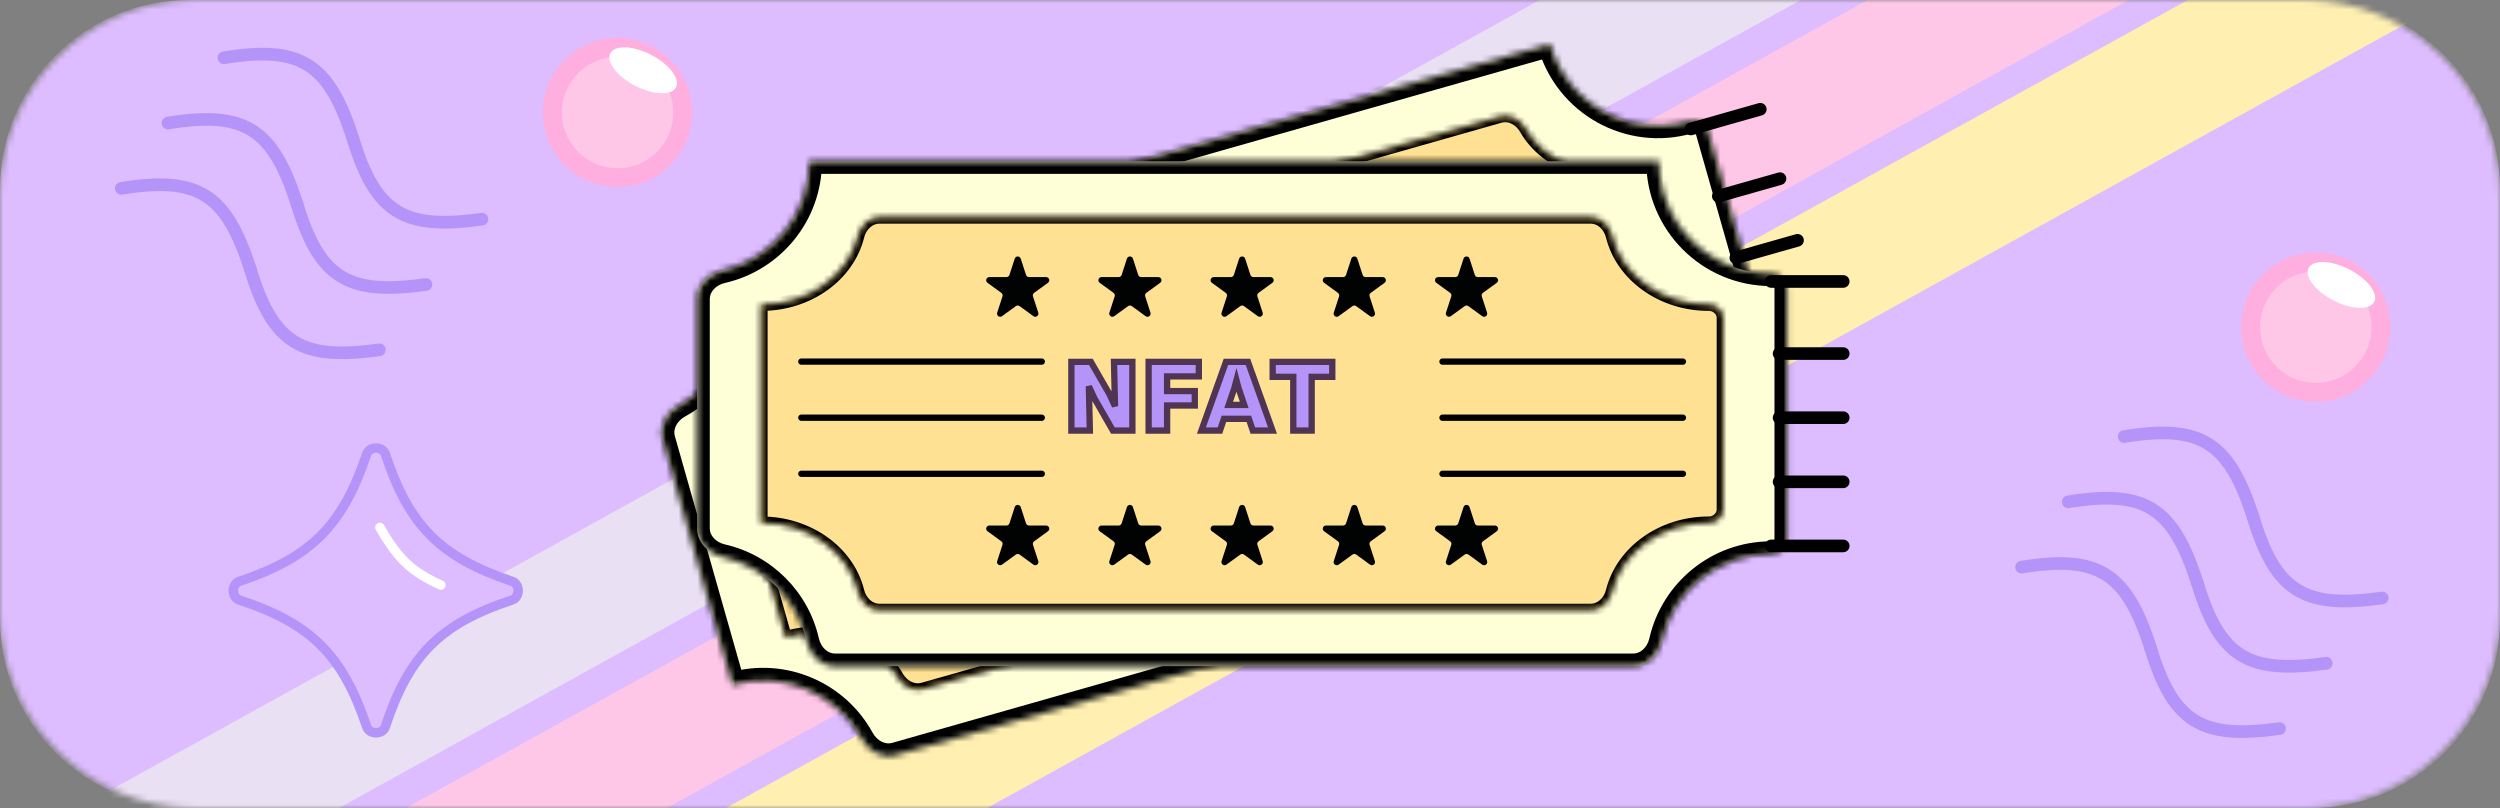
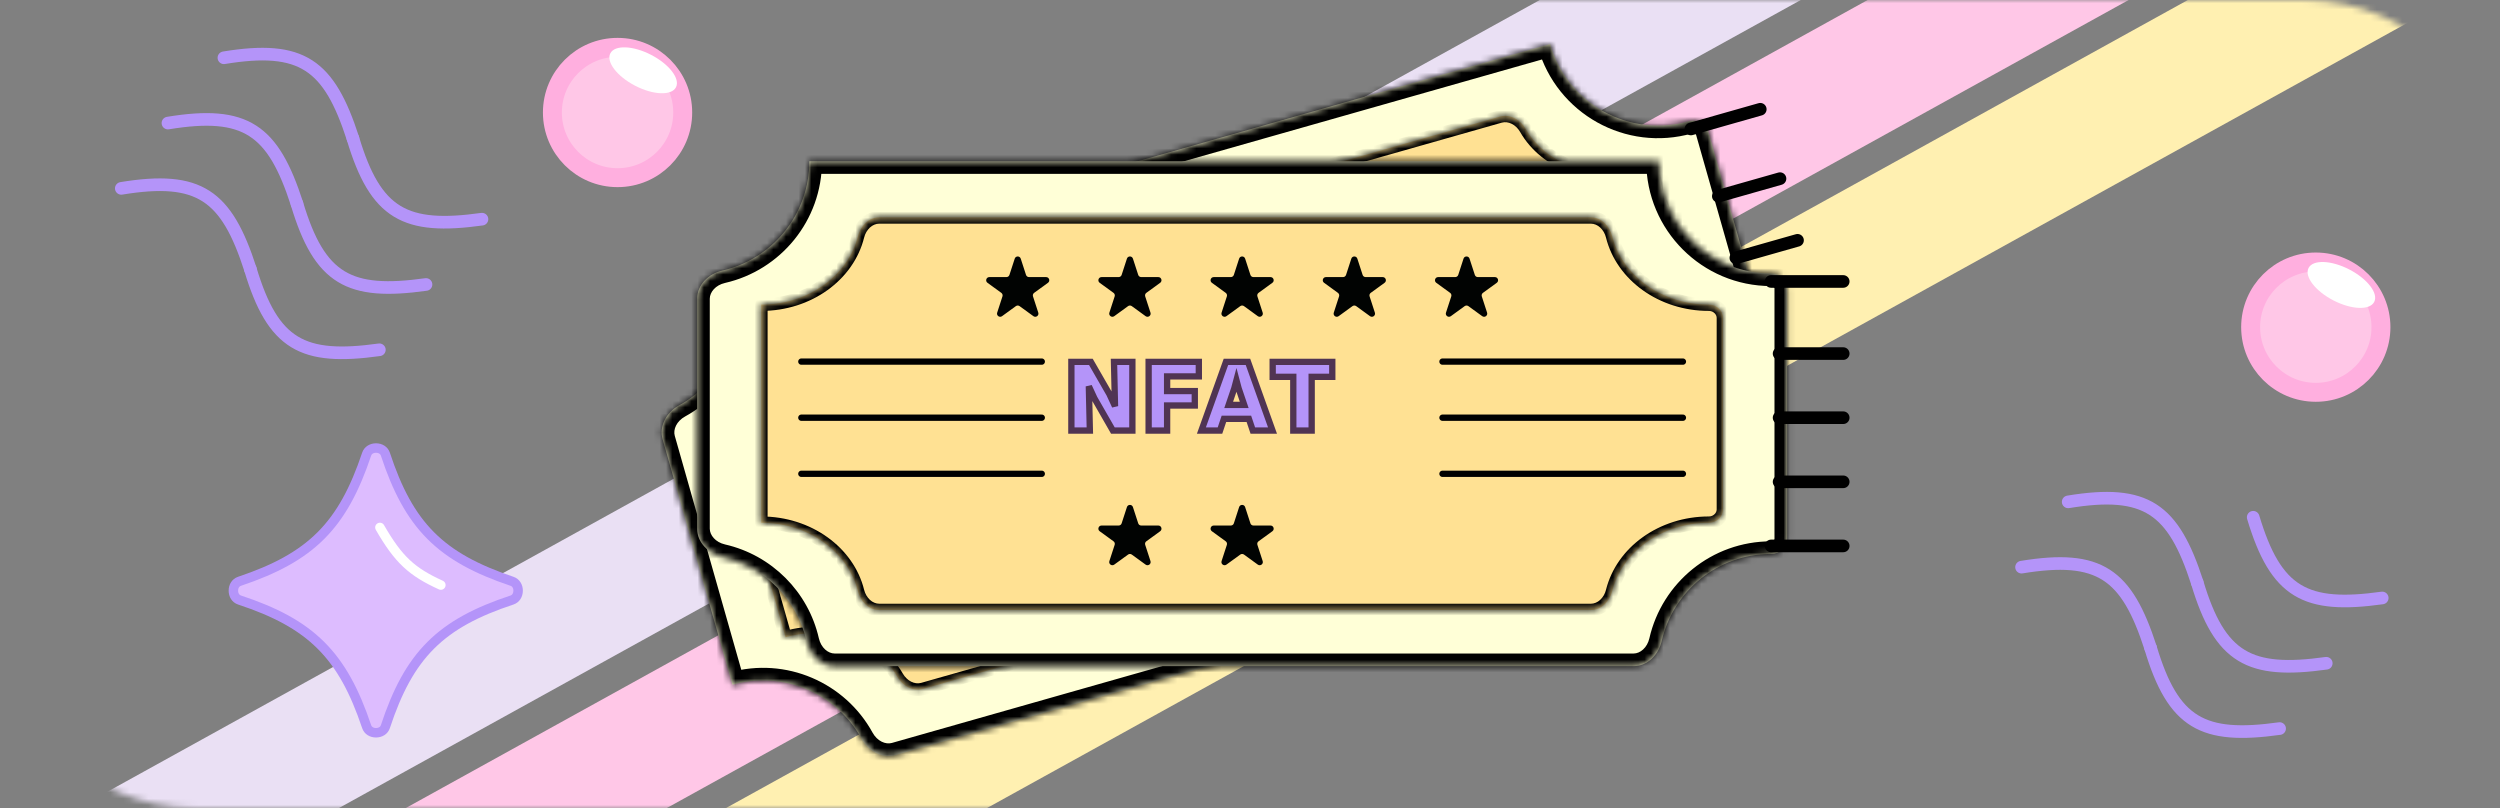
<svg xmlns="http://www.w3.org/2000/svg" width="396" height="128" viewBox="0 0 396 128" fill="none">
  <rect x="0" y="0" width="396" height="128" fill="#808080" stroke="none" />
  <mask id="mask0_311_2151" style="mask-type:alpha" maskUnits="userSpaceOnUse" x="0" y="0" width="396" height="128">
    <path d="M0 31C0 13.879 13.879 0 31 0H365C382.121 0 396 13.879 396 31V97C396 114.121 382.121 128 365 128H31C13.879 128 0 114.121 0 97V31Z" fill="#EAE0F4" />
  </mask>
  <g mask="url(#mask0_311_2151)">
-     <path d="M0 30C0 13.431 13.431 0 30 0H366C382.569 0 396 13.431 396 30V98C396 114.569 382.569 128 366 128H30C13.431 128 0 114.569 0 98V30Z" fill="#DDBCFF" />
    <line x1="-329.838" y1="328.561" x2="587.88" y2="-178.71" stroke="#EAE0F4" stroke-width="20" />
    <line x1="-254.939" y1="315.866" x2="662.779" y2="-191.405" stroke="#FFC7E7" stroke-width="20" />
    <line x1="-192.735" y1="309.519" x2="724.983" y2="-197.752" stroke="#FFF0B1" stroke-width="20" />
    <mask id="path-6-inside-1_311_2151" fill="white">
      <path fill-rule="evenodd" clip-rule="evenodd" d="M104.958 69.576C104.354 67.451 105.622 65.277 107.559 64.215C114.67 60.32 118.41 51.902 116.099 43.773C116.099 43.773 116.099 43.773 116.099 43.773L245.534 6.975C245.534 6.975 245.534 6.975 245.534 6.975C248.218 16.417 258.048 21.895 267.49 19.21C268.783 18.843 270.212 19.5 270.579 20.793L281.435 58.977C281.802 60.27 280.933 61.581 279.64 61.948C271.511 64.259 266.32 71.868 266.747 79.965C266.864 82.171 265.682 84.393 263.557 84.997L141.817 119.607C139.692 120.211 137.518 118.943 136.457 117.006C132.561 109.895 124.144 106.155 116.014 108.466C116.014 108.466 116.014 108.466 116.014 108.466L104.958 69.576Z" />
    </mask>
    <path fill-rule="evenodd" clip-rule="evenodd" d="M104.958 69.576C104.354 67.451 105.622 65.277 107.559 64.215C114.67 60.32 118.41 51.902 116.099 43.773C116.099 43.773 116.099 43.773 116.099 43.773L245.534 6.975C245.534 6.975 245.534 6.975 245.534 6.975C248.218 16.417 258.048 21.895 267.49 19.21C268.783 18.843 270.212 19.5 270.579 20.793L281.435 58.977C281.802 60.27 280.933 61.581 279.64 61.948C271.511 64.259 266.32 71.868 266.747 79.965C266.864 82.171 265.682 84.393 263.557 84.997L141.817 119.607C139.692 120.211 137.518 118.943 136.457 117.006C132.561 109.895 124.144 106.155 116.014 108.466C116.014 108.466 116.014 108.466 116.014 108.466L104.958 69.576Z" fill="#FFFFD7" />
    <path d="M141.817 119.607L141.27 117.684L141.817 119.607ZM263.557 84.997L264.104 86.921L263.557 84.997ZM114.175 44.32C116.226 51.532 112.909 59.004 106.598 62.461L108.52 65.969C116.432 61.635 120.595 52.273 118.023 43.226L114.175 44.32ZM244.987 5.051L115.552 41.849L116.646 45.697L246.081 8.899L244.987 5.051ZM266.943 17.287C258.564 19.669 249.84 14.807 247.458 6.428L243.611 7.522C246.597 18.026 257.533 24.12 268.036 21.134L266.943 17.287ZM283.358 58.43L272.503 20.246L268.655 21.34L279.511 59.524L283.358 58.43ZM268.745 79.86C268.365 72.674 272.975 65.922 280.187 63.872L279.093 60.025C270.046 62.596 264.274 71.062 264.75 80.071L268.745 79.86ZM142.364 121.531L264.104 86.921L263.01 83.073L141.27 117.684L142.364 121.531ZM116.561 110.39C123.773 108.339 131.246 111.656 134.703 117.967L138.211 116.045C133.877 108.134 124.514 103.97 115.467 106.542L116.561 110.39ZM103.034 70.123L114.091 109.013L117.938 107.919L106.882 69.029L103.034 70.123ZM141.27 117.684C140.287 117.963 138.958 117.409 138.211 116.045L134.703 117.967C136.079 120.478 139.098 122.46 142.364 121.531L141.27 117.684ZM264.75 80.071C264.832 81.624 263.994 82.794 263.01 83.073L264.104 86.921C267.37 85.992 268.896 82.719 268.745 79.86L264.75 80.071ZM246.081 8.899C245.019 9.201 243.913 8.585 243.611 7.522L247.458 6.428C247.156 5.366 246.05 4.749 244.987 5.051L246.081 8.899ZM279.511 59.524C279.525 59.573 279.528 59.646 279.462 59.753C279.389 59.871 279.256 59.978 279.093 60.025L280.187 63.872C282.364 63.253 284.076 60.956 283.358 58.43L279.511 59.524ZM118.023 43.226C118.111 43.536 118.161 44.011 117.952 44.525C117.716 45.107 117.227 45.531 116.646 45.697L115.552 41.849C114.971 42.014 114.482 42.439 114.246 43.02C114.037 43.535 114.087 44.01 114.175 44.32L118.023 43.226ZM268.036 21.134C268.2 21.088 268.369 21.109 268.493 21.171C268.606 21.227 268.641 21.291 268.655 21.34L272.503 20.246C271.785 17.72 269.12 16.668 266.943 17.287L268.036 21.134ZM115.467 106.542C116.419 106.272 117.605 106.749 117.938 107.919L114.091 109.013C114.423 110.183 115.61 110.66 116.561 110.39L115.467 106.542ZM106.598 62.461C104.087 63.837 102.106 66.856 103.034 70.123L106.882 69.029C106.602 68.045 107.156 66.717 108.52 65.969L106.598 62.461Z" fill="black" mask="url(#path-6-inside-1_311_2151)" />
    <mask id="path-8-inside-2_311_2151" fill="white">
      <path fill-rule="evenodd" clip-rule="evenodd" d="M117.787 66.642C116.292 67.356 115.35 68.991 115.803 70.585L124.433 100.941C124.433 100.941 124.433 100.941 124.433 100.941C131.651 98.889 138.955 101.642 142.135 107.19C142.959 108.627 144.589 109.581 146.183 109.128L254.619 78.3C256.213 77.847 257.097 76.178 257.041 74.522C256.828 68.131 261.591 61.947 268.809 59.895C269.955 59.569 270.713 58.404 270.387 57.257L262.089 28.067C261.763 26.921 260.505 26.328 259.358 26.654C252.141 28.706 244.837 25.953 241.656 20.405C240.832 18.968 239.202 18.014 237.609 18.467L129.172 49.295C127.579 49.748 126.695 51.416 126.75 53.072C126.935 58.594 123.405 63.96 117.787 66.642Z" />
    </mask>
    <path fill-rule="evenodd" clip-rule="evenodd" d="M117.787 66.642C116.292 67.356 115.35 68.991 115.803 70.585L124.433 100.941C124.433 100.941 124.433 100.941 124.433 100.941C131.651 98.889 138.955 101.642 142.135 107.19C142.959 108.627 144.589 109.581 146.183 109.128L254.619 78.3C256.213 77.847 257.097 76.178 257.041 74.522C256.828 68.131 261.591 61.947 268.809 59.895C269.955 59.569 270.713 58.404 270.387 57.257L262.089 28.067C261.763 26.921 260.505 26.328 259.358 26.654C252.141 28.706 244.837 25.953 241.656 20.405C240.832 18.968 239.202 18.014 237.609 18.467L129.172 49.295C127.579 49.748 126.695 51.416 126.75 53.072C126.935 58.594 123.405 63.96 117.787 66.642Z" fill="#FFE193" />
    <path d="M241.656 20.405L242.524 19.907L241.656 20.405ZM257.041 74.522L256.042 74.556L257.041 74.522ZM124.433 100.941L124.16 99.979L124.433 100.941ZM114.841 70.859L123.471 101.214L125.395 100.667L116.765 70.312L114.841 70.859ZM124.707 101.902C131.551 99.957 138.349 102.596 141.268 107.687L143.003 106.692C139.56 100.687 131.751 97.821 124.16 99.979L124.707 101.902ZM146.456 110.09L254.892 79.262L254.345 77.338L145.909 108.166L146.456 110.09ZM258.041 74.489C257.845 68.624 262.238 62.803 269.082 60.857L268.535 58.933C260.944 61.092 255.811 67.638 256.042 74.556L258.041 74.489ZM271.349 56.983L263.051 27.794L261.127 28.341L269.426 57.53L271.349 56.983ZM259.085 25.692C252.24 27.638 245.442 24.998 242.524 19.907L240.788 20.902C244.231 26.907 252.041 29.774 259.632 27.616L259.085 25.692ZM237.335 17.505L128.899 48.333L129.446 50.257L237.882 19.429L237.335 17.505ZM125.75 53.106C125.92 58.172 122.67 63.203 117.357 65.739L118.218 67.544C124.139 64.718 127.949 59.015 127.749 53.039L125.75 53.106ZM128.899 48.333C126.733 48.948 125.685 51.141 125.75 53.106L127.749 53.039C127.704 51.691 128.424 50.547 129.446 50.257L128.899 48.333ZM242.524 19.907C241.546 18.202 239.501 16.889 237.335 17.505L237.882 19.429C238.904 19.138 240.118 19.733 240.788 20.902L242.524 19.907ZM263.051 27.794C262.552 26.041 260.684 25.238 259.085 25.692L259.632 27.616C260.326 27.419 260.974 27.801 261.127 28.341L263.051 27.794ZM254.892 79.262C257.058 78.646 258.107 76.454 258.041 74.489L256.042 74.556C256.087 75.903 255.367 77.047 254.345 77.338L254.892 79.262ZM141.268 107.687C142.245 109.392 144.291 110.705 146.456 110.09L145.909 108.166C144.888 108.456 143.673 107.862 143.003 106.692L141.268 107.687ZM269.082 60.857C270.681 60.403 271.848 58.737 271.349 56.983L269.426 57.53C269.579 58.07 269.229 58.736 268.535 58.933L269.082 60.857ZM123.471 101.214C123.616 101.725 124.155 102.059 124.707 101.902L124.16 99.979C124.711 99.822 125.25 100.156 125.395 100.667L123.471 101.214ZM116.765 70.312C116.472 69.282 117.067 68.094 118.218 67.544L117.357 65.739C115.517 66.617 114.228 68.701 114.841 70.859L116.765 70.312Z" fill="black" mask="url(#path-8-inside-2_311_2151)" />
    <path d="M267.837 20.431L278.826 17.307" stroke="black" stroke-width="2" stroke-linecap="round" />
    <path d="M272.182 31.074L281.951 28.297" stroke="black" stroke-width="2" stroke-linecap="round" />
    <path d="M274.959 40.842L284.728 38.065" stroke="black" stroke-width="2" stroke-linecap="round" />
    <circle cx="97.821" cy="17.821" r="10.321" fill="#FFC7E7" stroke="#FFAFDF" stroke-width="3" />
    <ellipse cx="101.875" cy="11.136" rx="5.853" ry="2.754" transform="rotate(27.361 101.875 11.136)" fill="white" />
    <circle cx="366.821" cy="51.821" r="10.321" fill="#FFC7E7" stroke="#FFAFDF" stroke-width="3" />
    <ellipse cx="370.875" cy="45.136" rx="5.853" ry="2.754" transform="rotate(27.361 370.875 45.136)" fill="white" />
    <path d="M58.08 71.932C58.286 71.32 58.877 70.966 59.564 70.968C60.252 70.97 60.841 71.327 61.044 71.941C62.901 77.563 65.064 81.664 68.224 84.836C71.385 88.007 75.484 90.189 81.107 92.08C81.719 92.286 82.073 92.877 82.071 93.564C82.069 94.252 81.712 94.841 81.098 95.044C75.479 96.9 71.382 99.062 68.222 102.222C65.062 105.382 62.9 109.479 61.044 115.098C60.841 115.712 60.252 116.069 59.564 116.071C58.877 116.073 58.286 115.719 58.08 115.107C56.189 109.485 54.007 105.385 50.836 102.225C47.664 99.064 43.563 96.901 37.941 95.044C37.327 94.841 36.97 94.252 36.968 93.564C36.966 92.877 37.319 92.286 37.932 92.08C43.557 90.188 47.661 88.006 50.833 84.833C54.005 81.661 56.188 77.558 58.08 71.932Z" fill="#DDBCFF" stroke="#B494F9" stroke-width="1.5" />
    <path d="M60.177 83.547C63.113 88.653 65.238 90.581 69.832 92.675" stroke="white" stroke-width="1.5" stroke-linecap="round" />
    <path d="M19.212 29.838C31.588 27.806 35.867 30.918 39.652 42.621" stroke="#B494F9" stroke-width="2" stroke-linecap="round" />
    <path d="M39.652 42.621C43.253 54.617 47.924 57.104 60.091 55.404" stroke="#B494F9" stroke-width="2" stroke-linecap="round" />
    <path d="M26.601 19.495C38.976 17.462 43.255 20.575 47.04 32.278" stroke="#B494F9" stroke-width="2" stroke-linecap="round" />
    <path d="M47.04 32.278C50.641 44.274 55.312 46.761 67.479 45.061" stroke="#B494F9" stroke-width="2" stroke-linecap="round" />
    <path d="M35.466 9.152C47.842 7.119 52.121 10.232 55.906 21.935" stroke="#B494F9" stroke-width="2" stroke-linecap="round" />
    <path d="M55.906 21.934C59.507 33.93 64.178 36.417 76.345 34.718" stroke="#B494F9" stroke-width="2" stroke-linecap="round" />
    <path d="M320.212 89.838C332.588 87.806 336.867 90.918 340.652 102.621" stroke="#B494F9" stroke-width="2" stroke-linecap="round" />
    <path d="M340.652 102.621C344.253 114.617 348.924 117.104 361.091 115.404" stroke="#B494F9" stroke-width="2" stroke-linecap="round" />
    <path d="M327.601 79.495C339.976 77.462 344.255 80.575 348.04 92.278" stroke="#B494F9" stroke-width="2" stroke-linecap="round" />
    <path d="M348.04 92.278C351.641 104.274 356.312 106.761 368.479 105.061" stroke="#B494F9" stroke-width="2" stroke-linecap="round" />
-     <path d="M336.466 69.152C348.841 67.119 353.121 70.231 356.905 81.935" stroke="#B494F9" stroke-width="2" stroke-linecap="round" />
    <path d="M356.906 81.934C360.507 93.93 365.178 96.417 377.345 94.718" stroke="#B494F9" stroke-width="2" stroke-linecap="round" />
    <mask id="path-31-inside-3_311_2151" fill="white">
      <path fill-rule="evenodd" clip-rule="evenodd" d="M110.429 47.313C110.429 45.104 112.243 43.36 114.397 42.869C122.303 41.066 128.202 33.992 128.202 25.541C128.202 25.541 128.202 25.541 128.202 25.541H262.766C262.766 25.541 262.766 25.541 262.766 25.541C262.766 35.356 270.723 43.313 280.539 43.313C281.883 43.313 283.078 44.336 283.078 45.681V85.377C283.078 86.722 281.883 87.745 280.539 87.745C272.087 87.745 265.013 93.644 263.211 101.549C262.72 103.703 260.975 105.517 258.766 105.517H132.202C129.993 105.517 128.248 103.703 127.757 101.549C126.245 94.92 121.027 89.701 114.397 88.189C112.243 87.698 110.429 85.954 110.429 83.745V47.313Z" />
    </mask>
    <path fill-rule="evenodd" clip-rule="evenodd" d="M110.429 47.313C110.429 45.104 112.243 43.36 114.397 42.869C122.303 41.066 128.202 33.992 128.202 25.541C128.202 25.541 128.202 25.541 128.202 25.541H262.766C262.766 25.541 262.766 25.541 262.766 25.541C262.766 35.356 270.723 43.313 280.539 43.313C281.883 43.313 283.078 44.336 283.078 45.681V85.377C283.078 86.722 281.883 87.745 280.539 87.745C272.087 87.745 265.013 93.644 263.211 101.549C262.72 103.703 260.975 105.517 258.766 105.517H132.202C129.993 105.517 128.248 103.703 127.757 101.549C126.245 94.92 121.027 89.701 114.397 88.189C112.243 87.698 110.429 85.954 110.429 83.745V47.313Z" fill="#FFFFD7" />
    <path d="M114.397 88.189L113.953 90.139L114.397 88.189ZM263.211 101.549L265.161 101.994L263.211 101.549ZM114.397 42.869L113.953 40.919L114.397 42.869ZM126.202 25.541C126.202 33.039 120.968 39.319 113.953 40.919L114.842 44.819C123.637 42.813 130.202 34.946 130.202 25.541H126.202ZM262.766 23.541H128.202V27.541H262.766V23.541ZM280.539 41.313C271.828 41.313 264.766 34.252 264.766 25.541H260.766C260.766 36.461 269.619 45.313 280.539 45.313V41.313ZM285.078 85.377V45.681H281.078V85.377H285.078ZM265.161 101.994C266.76 94.978 273.041 89.745 280.539 89.745V85.745C271.134 85.745 263.266 92.309 261.261 101.105L265.161 101.994ZM132.202 107.517H258.766V103.517H132.202V107.517ZM113.953 90.139C119.833 91.48 124.466 96.114 125.807 101.994L129.707 101.105C128.025 93.726 122.221 87.922 114.842 86.239L113.953 90.139ZM108.429 47.313V83.745H112.429V47.313H108.429ZM114.842 86.239C113.326 85.894 112.429 84.767 112.429 83.745H108.429C108.429 87.14 111.161 89.503 113.953 90.139L114.842 86.239ZM132.202 103.517C131.179 103.517 130.053 102.621 129.707 101.105L125.807 101.994C126.444 104.785 128.806 107.517 132.202 107.517V103.517ZM261.261 101.105C260.915 102.621 259.789 103.517 258.766 103.517V107.517C262.162 107.517 264.524 104.785 265.161 101.994L261.261 101.105ZM262.766 27.541C261.661 27.541 260.766 26.645 260.766 25.541H264.766C264.766 24.436 263.871 23.541 262.766 23.541V27.541ZM281.078 85.377C281.078 85.429 281.061 85.5 280.968 85.585C280.865 85.677 280.709 85.745 280.539 85.745V89.745C282.802 89.745 285.078 88.003 285.078 85.377H281.078ZM130.202 25.541C130.202 26.553 129.396 27.541 128.202 27.541V23.541C127.008 23.541 126.202 24.528 126.202 25.541H130.202ZM280.539 45.313C280.709 45.313 280.865 45.38 280.968 45.473C281.061 45.558 281.078 45.629 281.078 45.681H285.078C285.078 43.055 282.802 41.313 280.539 41.313V45.313ZM113.953 40.919C111.161 41.555 108.429 43.918 108.429 47.313H112.429C112.429 46.291 113.326 45.164 114.842 44.819L113.953 40.919Z" fill="black" mask="url(#path-31-inside-3_311_2151)" />
    <mask id="path-33-inside-4_311_2151" fill="white">
      <path fill-rule="evenodd" clip-rule="evenodd" d="M120.585 48.25C120.585 48.25 120.585 48.25 120.585 48.25V82.808C120.585 82.808 120.585 82.808 120.585 82.808C128.089 82.808 134.362 87.454 135.904 93.66C136.303 95.268 137.61 96.631 139.267 96.631H252C253.657 96.631 254.964 95.268 255.363 93.66C256.905 87.454 263.178 82.808 270.682 82.808C271.874 82.808 272.922 81.894 272.922 80.702V50.356C272.922 49.164 271.874 48.25 270.682 48.25C263.178 48.25 256.905 43.604 255.363 37.398C254.964 35.79 253.657 34.427 252 34.427H139.267C137.61 34.427 136.303 35.79 135.904 37.398C134.362 43.604 128.089 48.25 120.585 48.25Z" />
    </mask>
    <path fill-rule="evenodd" clip-rule="evenodd" d="M120.585 48.25C120.585 48.25 120.585 48.25 120.585 48.25V82.808C120.585 82.808 120.585 82.808 120.585 82.808C128.089 82.808 134.362 87.454 135.904 93.66C136.303 95.268 137.61 96.631 139.267 96.631H252C253.657 96.631 254.964 95.268 255.363 93.66C256.905 87.454 263.178 82.808 270.682 82.808C271.874 82.808 272.922 81.894 272.922 80.702V50.356C272.922 49.164 271.874 48.25 270.682 48.25C263.178 48.25 256.905 43.604 255.363 37.398C254.964 35.79 253.657 34.427 252 34.427H139.267C137.61 34.427 136.303 35.79 135.904 37.398C134.362 43.604 128.089 48.25 120.585 48.25Z" fill="#FFE193" />
    <path d="M135.904 37.398L134.933 37.157L135.904 37.398ZM255.363 37.398L256.334 37.157L255.363 37.398ZM255.363 93.66L256.334 93.901L255.363 93.66ZM119.585 48.25V82.808H121.585V48.25H119.585ZM120.585 83.808C127.701 83.808 133.518 88.206 134.933 93.901L136.874 93.419C135.205 86.701 128.477 81.808 120.585 81.808V83.808ZM139.267 97.631H252V95.631H139.267V97.631ZM256.334 93.901C257.749 88.206 263.566 83.808 270.682 83.808V81.808C262.79 81.808 256.062 86.701 254.393 93.419L256.334 93.901ZM273.922 80.702V50.356H271.922V80.702H273.922ZM270.682 47.25C263.566 47.25 257.749 42.852 256.334 37.157L254.393 37.639C256.062 44.357 262.79 49.25 270.682 49.25V47.25ZM252 33.427H139.267V35.427H252V33.427ZM134.933 37.157C133.518 42.852 127.701 47.25 120.585 47.25V49.25C128.477 49.25 135.205 44.357 136.874 37.639L134.933 37.157ZM139.267 33.427C137.016 33.427 135.407 35.249 134.933 37.157L136.874 37.639C137.199 36.331 138.205 35.427 139.267 35.427V33.427ZM256.334 37.157C255.86 35.249 254.251 33.427 252 33.427V35.427C253.062 35.427 254.068 36.331 254.393 37.639L256.334 37.157ZM273.922 50.356C273.922 48.533 272.344 47.25 270.682 47.25V49.25C271.404 49.25 271.922 49.794 271.922 50.356H273.922ZM252 97.631C254.251 97.631 255.86 95.809 256.334 93.901L254.393 93.419C254.068 94.727 253.062 95.631 252 95.631V97.631ZM134.933 93.901C135.407 95.809 137.016 97.631 139.267 97.631V95.631C138.205 95.631 137.199 94.727 136.874 93.419L134.933 93.901ZM270.682 83.808C272.344 83.808 273.922 82.525 273.922 80.702H271.922C271.922 81.263 271.404 81.808 270.682 81.808V83.808ZM119.585 82.808C119.585 83.413 120.087 83.808 120.585 83.808V81.808C121.083 81.808 121.585 82.203 121.585 82.808H119.585ZM121.585 48.25C121.585 48.802 121.138 49.25 120.585 49.25V47.25C120.033 47.25 119.585 47.698 119.585 48.25H121.585Z" fill="black" mask="url(#path-33-inside-4_311_2151)" />
    <path d="M160.733 40.968C160.882 40.508 161.534 40.508 161.684 40.968L162.521 43.545C162.588 43.751 162.78 43.891 162.997 43.891H165.706C166.19 43.891 166.392 44.51 166 44.795L163.808 46.388C163.633 46.515 163.559 46.741 163.626 46.947L164.464 49.524C164.613 49.984 164.086 50.367 163.694 50.083L161.502 48.49C161.327 48.363 161.09 48.363 160.914 48.49L158.722 50.083C158.33 50.367 157.803 49.984 157.953 49.524L158.79 46.947C158.857 46.741 158.784 46.515 158.609 46.388L156.417 44.795C156.025 44.51 156.226 43.891 156.71 43.891H159.42C159.637 43.891 159.829 43.751 159.895 43.545L160.733 40.968Z" fill="#010302" />
    <path d="M178.505 40.968C178.655 40.508 179.307 40.508 179.456 40.968L180.294 43.545C180.361 43.751 180.553 43.891 180.769 43.891H183.479C183.963 43.891 184.164 44.51 183.773 44.795L181.581 46.388C181.405 46.515 181.332 46.741 181.399 46.947L182.236 49.524C182.386 49.984 181.859 50.367 181.467 50.083L179.275 48.49C179.099 48.363 178.862 48.363 178.687 48.49L176.495 50.083C176.103 50.367 175.576 49.984 175.725 49.524L176.563 46.947C176.63 46.741 176.556 46.515 176.381 46.388L174.189 44.795C173.797 44.51 173.999 43.891 174.483 43.891H177.193C177.409 43.891 177.601 43.751 177.668 43.545L178.505 40.968Z" fill="#010302" />
    <path d="M196.278 40.968C196.428 40.508 197.079 40.508 197.229 40.968L198.066 43.545C198.133 43.751 198.325 43.891 198.542 43.891H201.251C201.736 43.891 201.937 44.51 201.545 44.795L199.353 46.388C199.178 46.515 199.105 46.741 199.172 46.947L200.009 49.524C200.158 49.984 199.631 50.367 199.239 50.083L197.047 48.49C196.872 48.363 196.635 48.363 196.46 48.49L194.267 50.083C193.876 50.367 193.348 49.984 193.498 49.524L194.335 46.947C194.402 46.741 194.329 46.515 194.154 46.388L191.962 44.795C191.57 44.51 191.771 43.891 192.256 43.891H194.965C195.182 43.891 195.374 43.751 195.441 43.545L196.278 40.968Z" fill="#010302" />
    <path d="M214.051 40.968C214.2 40.508 214.852 40.508 215.002 40.968L215.839 43.545C215.906 43.751 216.098 43.891 216.314 43.891H219.024C219.508 43.891 219.71 44.51 219.318 44.795L217.126 46.388C216.951 46.515 216.877 46.741 216.944 46.947L217.781 49.524C217.931 49.984 217.404 50.367 217.012 50.083L214.82 48.49C214.645 48.363 214.407 48.363 214.232 48.49L212.04 50.083C211.648 50.367 211.121 49.984 211.271 49.524L212.108 46.947C212.175 46.741 212.102 46.515 211.926 46.388L209.734 44.795C209.342 44.51 209.544 43.891 210.028 43.891H212.738C212.954 43.891 213.146 43.751 213.213 43.545L214.051 40.968Z" fill="#010302" />
    <path d="M231.823 40.968C231.973 40.508 232.625 40.508 232.774 40.968L233.612 43.545C233.678 43.751 233.87 43.891 234.087 43.891H236.797C237.281 43.891 237.482 44.51 237.09 44.795L234.898 46.388C234.723 46.515 234.65 46.741 234.717 46.947L235.554 49.524C235.704 49.984 235.177 50.367 234.785 50.083L232.593 48.49C232.417 48.363 232.18 48.363 232.005 48.49L229.813 50.083C229.421 50.367 228.894 49.984 229.043 49.524L229.881 46.947C229.948 46.741 229.874 46.515 229.699 46.388L227.507 44.795C227.115 44.51 227.316 43.891 227.801 43.891H230.51C230.727 43.891 230.919 43.751 230.986 43.545L231.823 40.968Z" fill="#010302" />
-     <path d="M160.733 80.322C160.882 79.861 161.534 79.861 161.684 80.322L162.521 82.899C162.588 83.105 162.78 83.244 162.997 83.244H165.706C166.19 83.244 166.392 83.864 166 84.149L163.808 85.742C163.633 85.869 163.559 86.095 163.626 86.301L164.464 88.877C164.613 89.338 164.086 89.721 163.694 89.436L161.502 87.844C161.327 87.717 161.09 87.717 160.914 87.844L158.722 89.436C158.33 89.721 157.803 89.338 157.953 88.877L158.79 86.301C158.857 86.095 158.784 85.869 158.609 85.742L156.417 84.149C156.025 83.864 156.226 83.244 156.71 83.244H159.42C159.637 83.244 159.829 83.105 159.895 82.899L160.733 80.322Z" fill="#010302" />
    <path d="M178.505 80.322C178.655 79.861 179.307 79.861 179.456 80.322L180.294 82.899C180.361 83.105 180.553 83.244 180.769 83.244H183.479C183.963 83.244 184.164 83.864 183.773 84.149L181.581 85.742C181.405 85.869 181.332 86.095 181.399 86.301L182.236 88.877C182.386 89.338 181.859 89.721 181.467 89.436L179.275 87.844C179.099 87.717 178.862 87.717 178.687 87.844L176.495 89.436C176.103 89.721 175.576 89.338 175.725 88.877L176.563 86.301C176.63 86.095 176.556 85.869 176.381 85.742L174.189 84.149C173.797 83.864 173.999 83.244 174.483 83.244H177.193C177.409 83.244 177.601 83.105 177.668 82.899L178.505 80.322Z" fill="#010302" />
    <path d="M196.278 80.322C196.428 79.861 197.079 79.861 197.229 80.322L198.066 82.899C198.133 83.105 198.325 83.244 198.542 83.244H201.251C201.736 83.244 201.937 83.864 201.545 84.149L199.353 85.742C199.178 85.869 199.105 86.095 199.172 86.301L200.009 88.877C200.158 89.338 199.631 89.721 199.239 89.436L197.047 87.844C196.872 87.717 196.635 87.717 196.46 87.844L194.267 89.436C193.876 89.721 193.348 89.338 193.498 88.877L194.335 86.301C194.402 86.095 194.329 85.869 194.154 85.742L191.962 84.149C191.57 83.864 191.771 83.244 192.256 83.244H194.965C195.182 83.244 195.374 83.105 195.441 82.899L196.278 80.322Z" fill="#010302" />
-     <path d="M214.051 80.322C214.2 79.861 214.852 79.861 215.002 80.322L215.839 82.899C215.906 83.105 216.098 83.244 216.314 83.244H219.024C219.508 83.244 219.71 83.864 219.318 84.149L217.126 85.742C216.951 85.869 216.877 86.095 216.944 86.301L217.781 88.877C217.931 89.338 217.404 89.721 217.012 89.436L214.82 87.844C214.645 87.717 214.407 87.717 214.232 87.844L212.04 89.436C211.648 89.721 211.121 89.338 211.271 88.877L212.108 86.301C212.175 86.095 212.102 85.869 211.926 85.742L209.734 84.149C209.342 83.864 209.544 83.244 210.028 83.244H212.738C212.954 83.244 213.146 83.105 213.213 82.899L214.051 80.322Z" fill="#010302" />
-     <path d="M231.823 80.322C231.973 79.861 232.625 79.861 232.774 80.322L233.612 82.899C233.678 83.105 233.87 83.244 234.087 83.244H236.797C237.281 83.244 237.482 83.864 237.09 84.149L234.898 85.742C234.723 85.869 234.65 86.095 234.717 86.301L235.554 88.877C235.704 89.338 235.177 89.721 234.785 89.436L232.593 87.844C232.417 87.717 232.18 87.717 232.005 87.844L229.813 89.436C229.421 89.721 228.894 89.338 229.043 88.877L229.881 86.301C229.948 86.095 229.874 85.869 229.699 85.742L227.507 84.149C227.115 83.864 227.316 83.244 227.801 83.244H230.51C230.727 83.244 230.919 83.105 230.986 82.899L231.823 80.322Z" fill="#010302" />
    <path d="M126.933 57.278H165.017" stroke="black" stroke-linecap="round" />
    <path d="M126.933 66.164H165.017" stroke="black" stroke-linecap="round" />
    <path d="M126.933 75.05H165.017" stroke="black" stroke-linecap="round" />
    <path d="M228.49 57.278H266.574" stroke="black" stroke-linecap="round" />
    <path d="M228.49 66.164H266.574" stroke="black" stroke-linecap="round" />
    <path d="M228.49 75.05H266.574" stroke="black" stroke-linecap="round" />
    <path d="M169.705 68.2V57.319H172.793L175.721 62.407L176.617 64.344L176.457 57.319H179.369V68.2H176.281L173.353 63.096L172.473 61.191L172.633 68.2H169.705ZM181.943 68.2V57.319H189.895V59.623H184.871V61.944H189.255V64.231H184.871V68.2H181.943ZM198.446 68.2L197.822 66.344H193.87L193.246 68.2H190.302L194.19 57.319H197.678L201.566 68.2H198.446ZM195.518 61.495L194.622 64.135H197.086L196.19 61.495L195.854 60.231L195.518 61.495ZM204.857 68.2V59.688H201.593V57.319H211.033V59.688H207.769V68.2H204.857Z" fill="#B494F9" />
    <path d="M169.705 68.2H169.205V68.7H169.705V68.2ZM169.705 57.319V56.819H169.205V57.319H169.705ZM172.793 57.319L173.226 57.07L173.082 56.819H172.793V57.319ZM175.721 62.407L176.175 62.197L176.166 62.177L176.154 62.158L175.721 62.407ZM176.617 64.344L176.163 64.553L177.117 64.332L176.617 64.344ZM176.457 57.319V56.819H175.946L175.957 57.331L176.457 57.319ZM179.369 57.319H179.869V56.819H179.369V57.319ZM179.369 68.2V68.7H179.869V68.2H179.369ZM176.281 68.2L175.847 68.448L175.991 68.7H176.281V68.2ZM173.353 63.096L172.899 63.305L172.908 63.325L172.919 63.344L173.353 63.096ZM172.473 61.191L172.927 60.982L171.973 61.203L172.473 61.191ZM172.633 68.2V68.7H173.145L173.133 68.188L172.633 68.2ZM170.205 68.2V57.319H169.205V68.2H170.205ZM169.705 57.819H172.793V56.819H169.705V57.819ZM172.36 57.569L175.288 62.657L176.154 62.158L173.226 57.07L172.36 57.569ZM175.267 62.617L176.163 64.553L177.071 64.133L176.175 62.197L175.267 62.617ZM177.117 64.332L176.957 57.308L175.957 57.331L176.117 64.355L177.117 64.332ZM176.457 57.819H179.369V56.819H176.457V57.819ZM178.869 57.319V68.2H179.869V57.319H178.869ZM179.369 67.7H176.281V68.7H179.369V67.7ZM176.715 67.951L173.787 62.847L172.919 63.344L175.847 68.448L176.715 67.951ZM173.807 62.886L172.927 60.982L172.019 61.401L172.899 63.305L173.807 62.886ZM171.973 61.203L172.133 68.211L173.133 68.188L172.973 61.18L171.973 61.203ZM172.633 67.7H169.705V68.7H172.633V67.7ZM181.943 68.2H181.443V68.7H181.943V68.2ZM181.943 57.319V56.819H181.443V57.319H181.943ZM189.895 57.319H190.395V56.819H189.895V57.319ZM189.895 59.623V60.123H190.395V59.623H189.895ZM184.871 59.623V59.123H184.371V59.623H184.871ZM184.871 61.944H184.371V62.444H184.871V61.944ZM189.255 61.944H189.755V61.444H189.255V61.944ZM189.255 64.231V64.731H189.755V64.231H189.255ZM184.871 64.231V63.731H184.371V64.231H184.871ZM184.871 68.2V68.7H185.371V68.2H184.871ZM182.443 68.2V57.319H181.443V68.2H182.443ZM181.943 57.819H189.895V56.819H181.943V57.819ZM189.395 57.319V59.623H190.395V57.319H189.395ZM189.895 59.123H184.871V60.123H189.895V59.123ZM184.371 59.623V61.944H185.371V59.623H184.371ZM184.871 62.444H189.255V61.444H184.871V62.444ZM188.755 61.944V64.231H189.755V61.944H188.755ZM189.255 63.731H184.871V64.731H189.255V63.731ZM184.371 64.231V68.2H185.371V64.231H184.371ZM184.871 67.7H181.943V68.7H184.871V67.7ZM198.446 68.2L197.972 68.359L198.086 68.7H198.446V68.2ZM197.822 66.344L198.296 66.184L198.181 65.844H197.822V66.344ZM193.87 66.344V65.844H193.51L193.396 66.184L193.87 66.344ZM193.246 68.2V68.7H193.605L193.72 68.359L193.246 68.2ZM190.302 68.2L189.831 68.031L189.592 68.7H190.302V68.2ZM194.19 57.319V56.819H193.837L193.719 57.151L194.19 57.319ZM197.678 57.319L198.148 57.151L198.03 56.819H197.678V57.319ZM201.566 68.2V68.7H202.275L202.036 68.031L201.566 68.2ZM195.518 61.495L195.991 61.656L195.996 61.64L196.001 61.624L195.518 61.495ZM194.622 64.135L194.148 63.975L193.924 64.635H194.622V64.135ZM197.086 64.135V64.635H197.783L197.559 63.975L197.086 64.135ZM196.19 61.495L195.706 61.624L195.711 61.64L195.716 61.656L196.19 61.495ZM195.854 60.231L196.337 60.103L195.854 58.285L195.37 60.103L195.854 60.231ZM198.92 68.04L198.296 66.184L197.348 66.503L197.972 68.359L198.92 68.04ZM197.822 65.844H193.87V66.844H197.822V65.844ZM193.396 66.184L192.772 68.04L193.72 68.359L194.344 66.503L193.396 66.184ZM193.246 67.7H190.302V68.7H193.246V67.7ZM190.772 68.368L194.66 57.488L193.719 57.151L189.831 68.031L190.772 68.368ZM194.19 57.819H197.678V56.819H194.19V57.819ZM197.207 57.488L201.095 68.368L202.036 68.031L198.148 57.151L197.207 57.488ZM201.566 67.7H198.446V68.7H201.566V67.7ZM195.044 61.335L194.148 63.975L195.095 64.296L195.991 61.656L195.044 61.335ZM194.622 64.635H197.086V63.636H194.622V64.635ZM197.559 63.975L196.663 61.335L195.716 61.656L196.612 64.296L197.559 63.975ZM196.673 61.367L196.337 60.103L195.37 60.36L195.706 61.624L196.673 61.367ZM195.37 60.103L195.034 61.367L196.001 61.624L196.337 60.36L195.37 60.103ZM204.857 68.2H204.357V68.7H204.857V68.2ZM204.857 59.688H205.357V59.188H204.857V59.688ZM201.593 59.688H201.093V60.188H201.593V59.688ZM201.593 57.319V56.819H201.093V57.319H201.593ZM211.033 57.319H211.533V56.819H211.033V57.319ZM211.033 59.688V60.188H211.533V59.688H211.033ZM207.769 59.688V59.188H207.269V59.688H207.769ZM207.769 68.2V68.7H208.269V68.2H207.769ZM205.357 68.2V59.688H204.357V68.2H205.357ZM204.857 59.188H201.593V60.188H204.857V59.188ZM202.093 59.688V57.319H201.093V59.688H202.093ZM201.593 57.819H211.033V56.819H201.593V57.819ZM210.533 57.319V59.688H211.533V57.319H210.533ZM211.033 59.188H207.769V60.188H211.033V59.188ZM207.269 59.688V68.2H208.269V59.688H207.269ZM207.769 67.7H204.857V68.7H207.769V67.7Z" fill="#503453" />
    <path d="M280.539 44.583H291.964" stroke="black" stroke-width="2" stroke-linecap="round" />
    <path d="M280.539 86.475H291.964" stroke="black" stroke-width="2" stroke-linecap="round" />
    <path d="M281.808 56.008H291.964" stroke="black" stroke-width="2" stroke-linecap="round" />
    <path d="M281.808 66.164H291.964" stroke="black" stroke-width="2" stroke-linecap="round" />
    <path d="M281.808 76.32H291.964" stroke="black" stroke-width="2" stroke-linecap="round" />
  </g>
</svg>